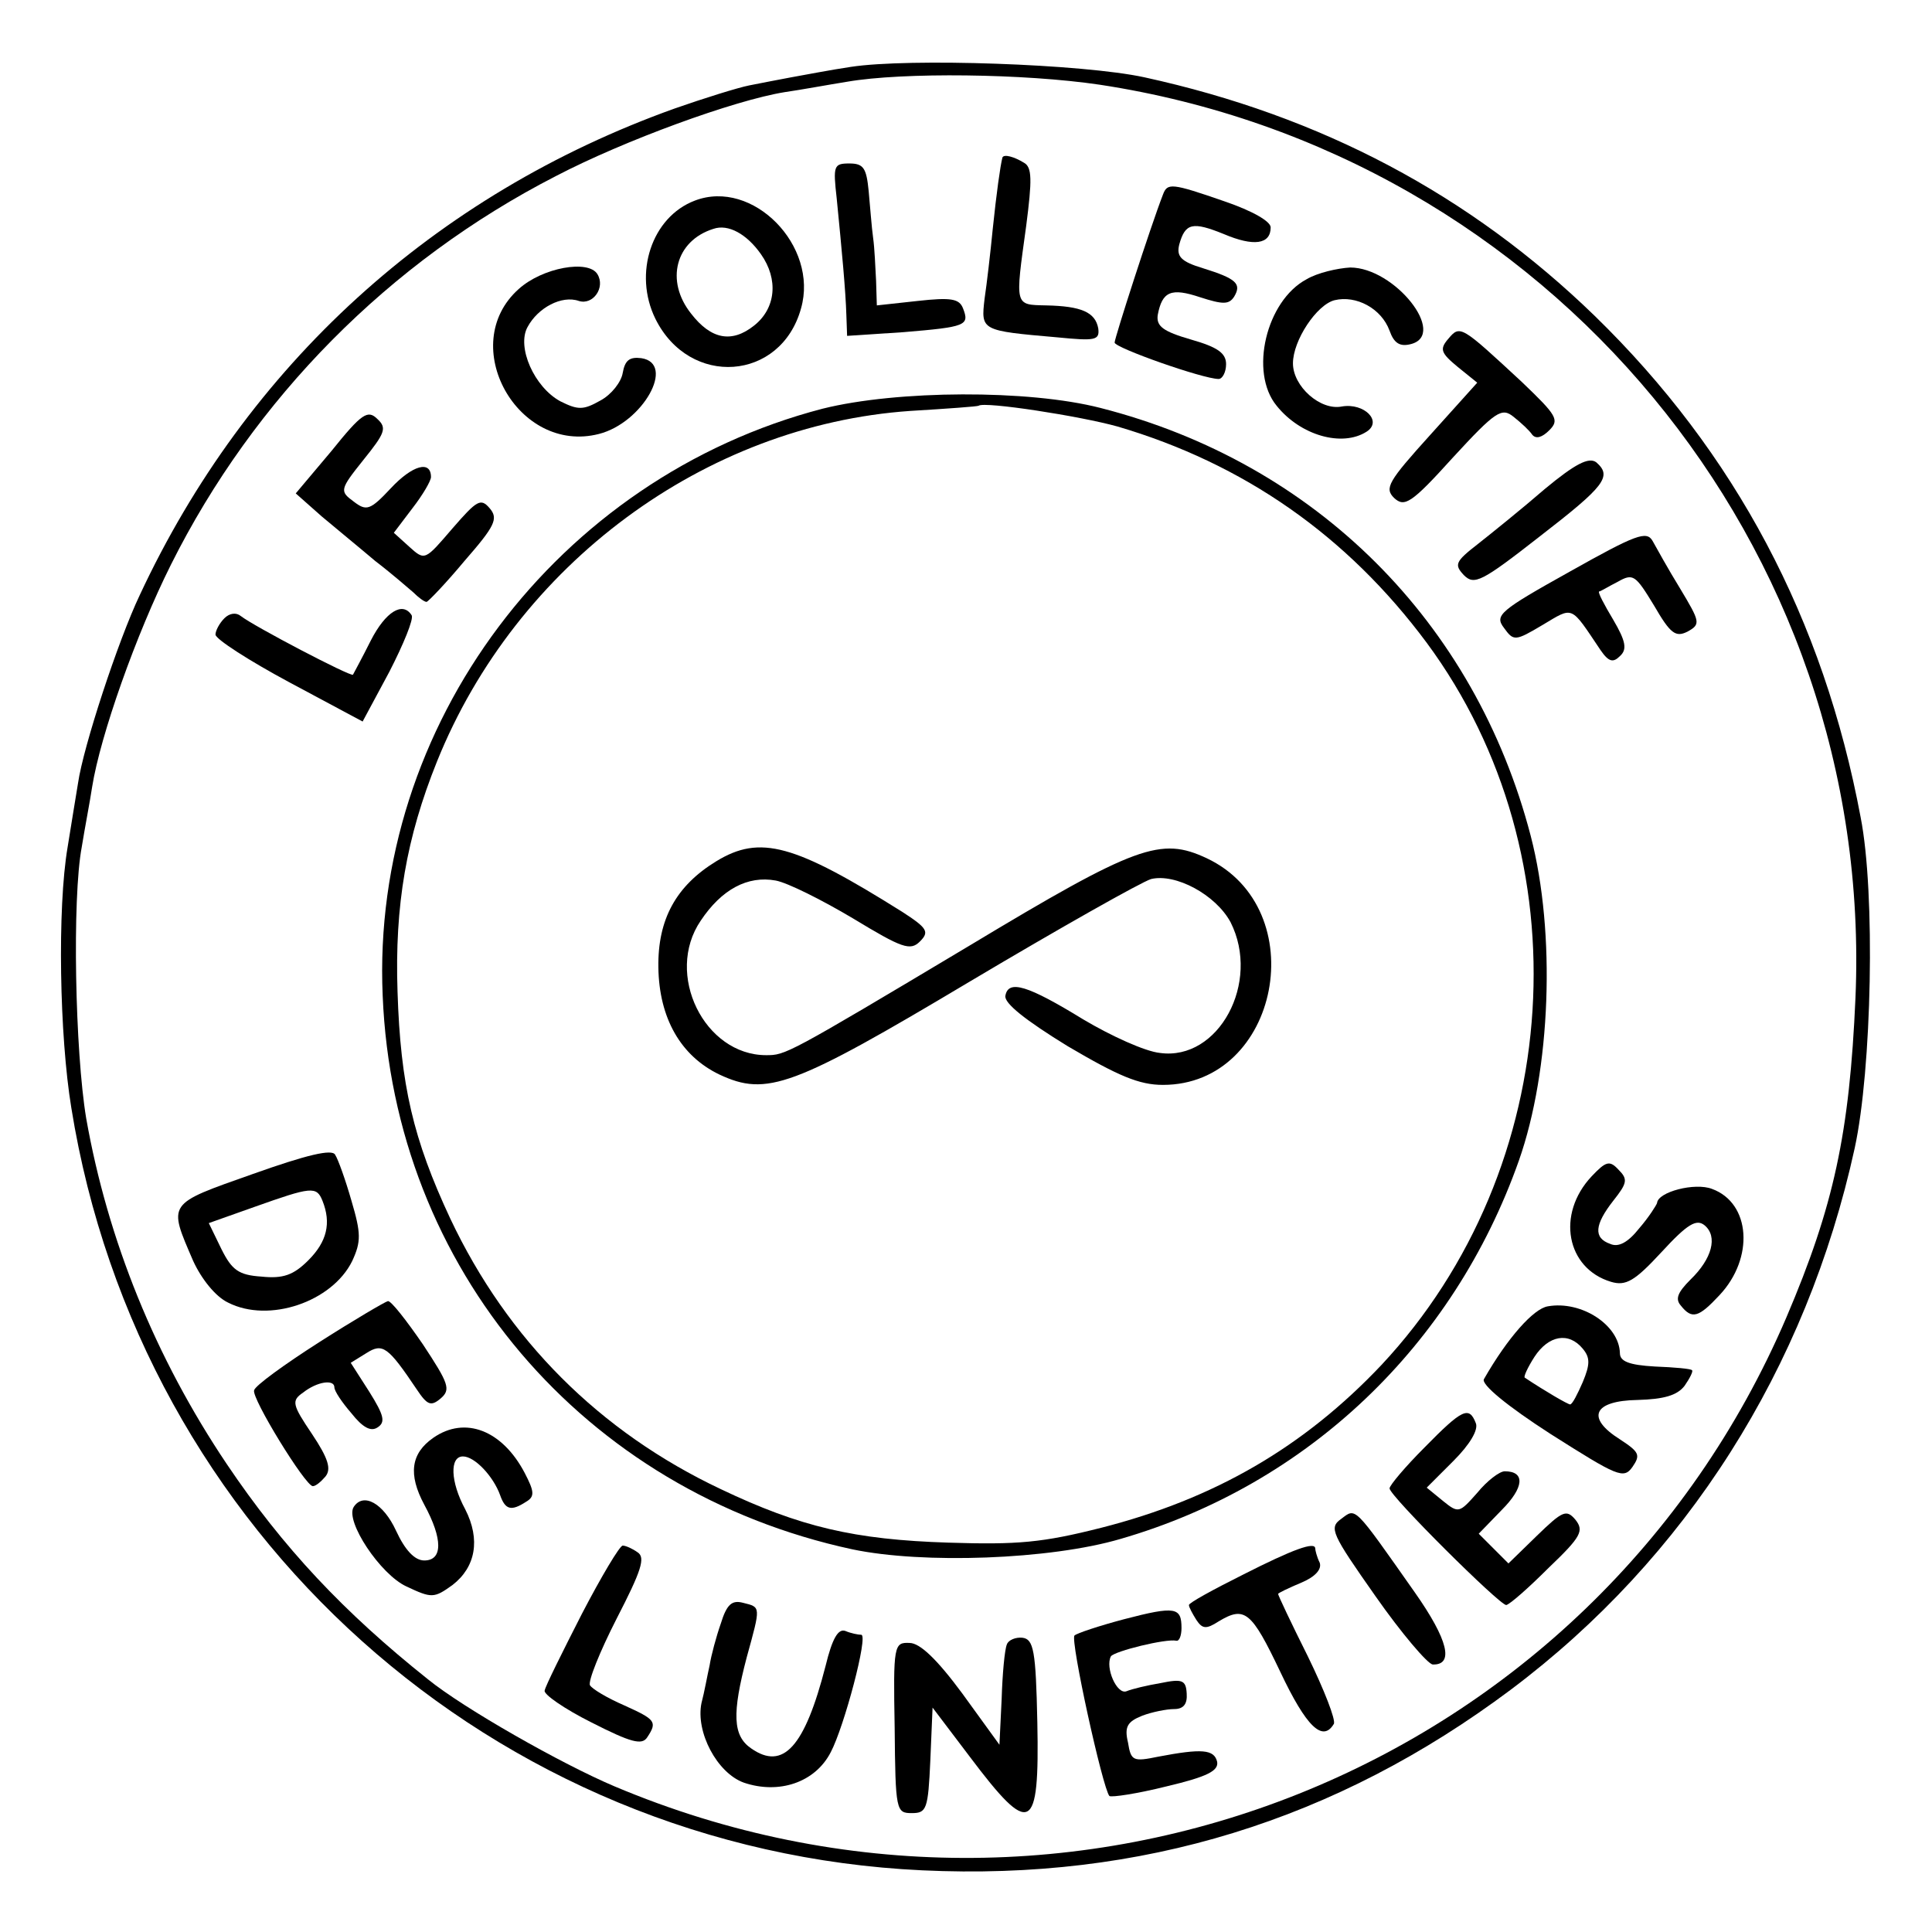
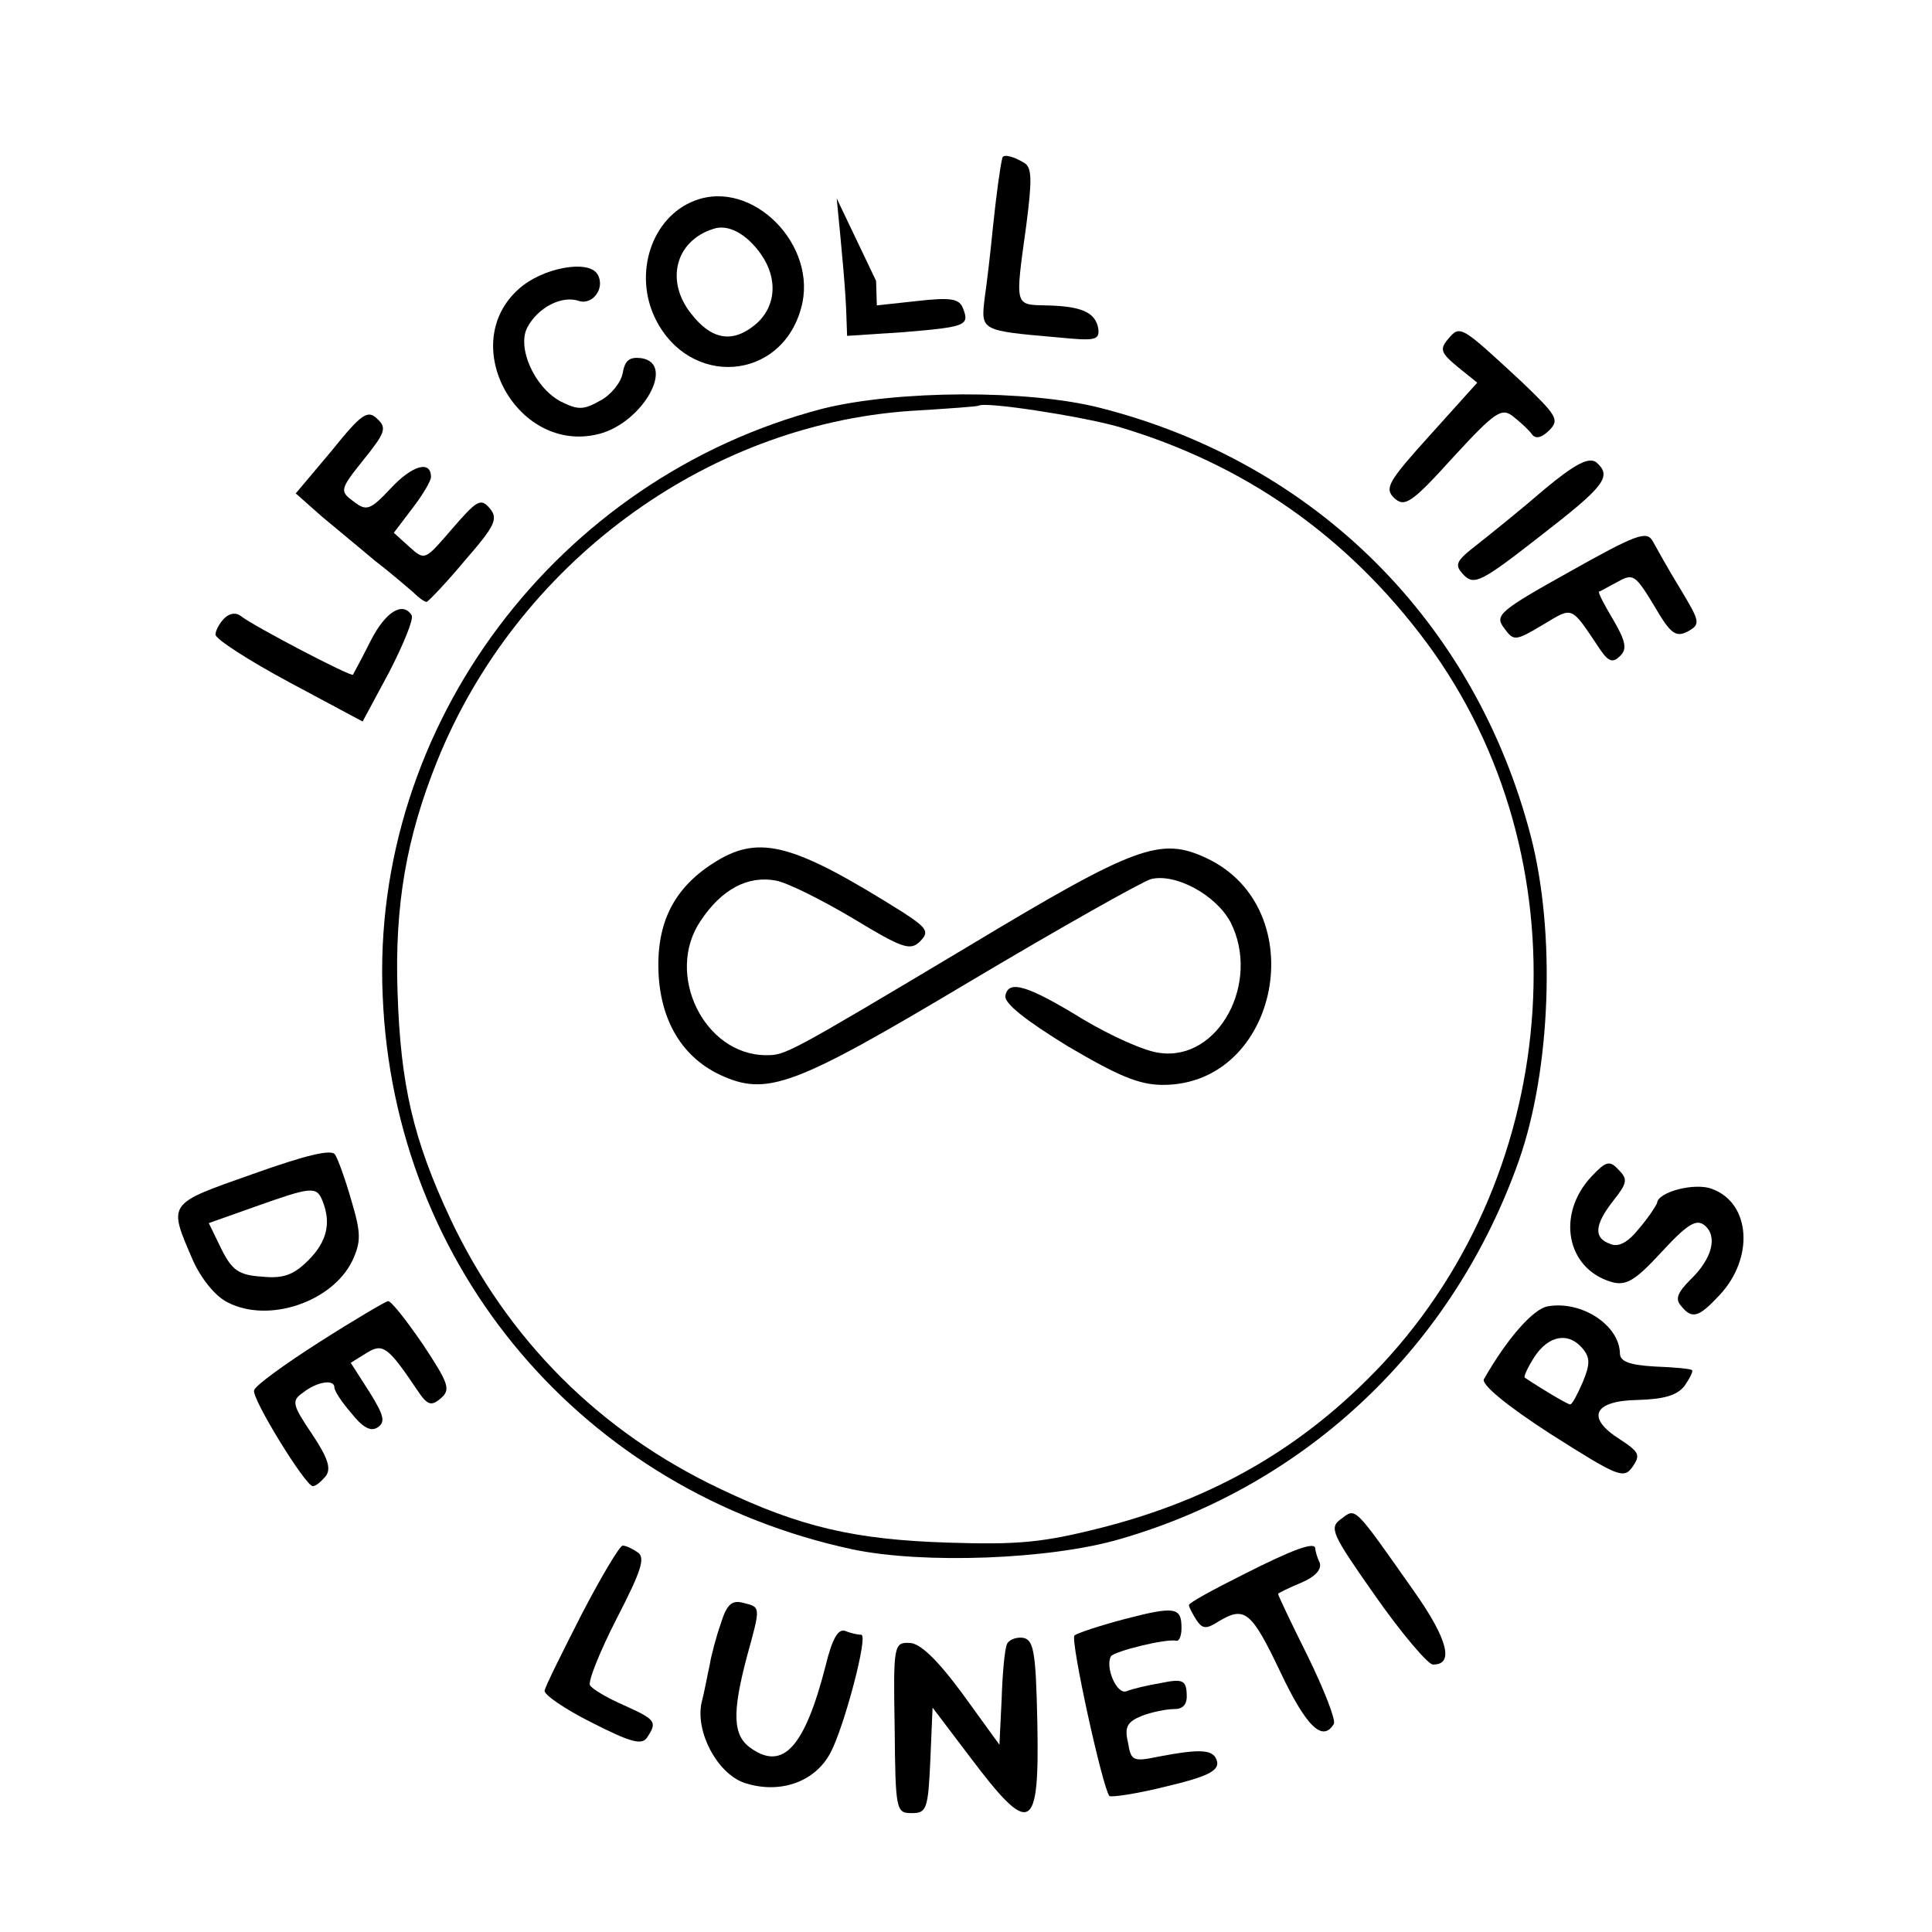
<svg xmlns="http://www.w3.org/2000/svg" version="1.0" width="260pt" height="260pt" viewBox="0 0 260 260" preserveAspectRatio="xMidYMid meet">
  <g transform="translate(0,260) scale(0.1,-0.1)" fill="#000000" stroke="none">
-     <path d="M1145 2510 c-27 -4 -63 -11 -80 -14 -16 -3 -42 -8 -57 -11 -15 -3 -60 -17 -100 -31 -324 -116 -576 -346 -720 -655 -29 -61 -76 -204 -83 -253 -3 -17 -9 -56 -14 -86 -14 -82 -11 -254 5 -351 92 -572 569 -999 1145 -1026 295 -14 557 67 792 243 236 177 398 432 463 729 23 106 28 343 8 445 -50 267 -169 491 -358 675 -168 163 -368 269 -606 321 -83 18 -317 26 -395 14z m335 -24 c604 -92 1043 -621 1017 -1229 -8 -182 -29 -280 -93 -430 -261 -609 -963 -890 -1577 -631 -71 30 -203 105 -251 144 -113 90 -195 177 -271 290 -96 143 -160 301 -189 465 -15 90 -19 296 -6 365 4 25 11 61 14 81 11 69 59 205 106 299 112 224 294 408 518 523 92 48 240 102 308 113 21 3 59 10 84 14 75 13 239 11 340 -4z" />
    <path d="M1349 2388 c-3 -12 -8 -48 -13 -96 -3 -31 -8 -74 -11 -94 -5 -43 -5 -43 98 -52 51 -5 57 -4 55 12 -4 22 -23 30 -70 31 -43 1 -42 -2 -27 107 8 62 8 79 -3 85 -13 8 -27 12 -29 7z" />
-     <path d="M1126 2333 c7 -71 12 -124 13 -157 l1 -28 76 5 c84 7 89 9 80 32 -5 13 -16 15 -61 10 l-55 -6 -1 33 c-1 18 -2 44 -4 58 -2 14 -4 42 -6 63 -3 31 -7 37 -26 37 -21 0 -22 -3 -17 -47z" />
-     <path d="M1565 2338 c-17 -44 -65 -193 -65 -199 0 -7 119 -49 140 -49 5 0 10 9 10 20 0 15 -12 23 -47 33 -38 11 -47 18 -45 33 6 32 18 37 57 24 31 -10 39 -10 46 1 10 17 3 24 -42 38 -30 9 -36 16 -32 32 8 29 18 31 60 14 40 -17 63 -14 63 9 0 8 -24 22 -62 35 -72 25 -77 25 -83 9z" />
+     <path d="M1126 2333 c7 -71 12 -124 13 -157 l1 -28 76 5 c84 7 89 9 80 32 -5 13 -16 15 -61 10 l-55 -6 -1 33 z" />
    <path d="M935 2330 c-58 -22 -83 -98 -53 -159 46 -93 169 -84 196 14 24 84 -65 175 -143 145z m89 -72 c24 -34 20 -73 -9 -96 -30 -24 -58 -19 -85 16 -35 44 -21 98 30 114 20 7 45 -7 64 -34z" />
    <path d="M698 2211 c-84 -75 -1 -223 108 -195 59 15 104 95 57 102 -16 2 -22 -3 -25 -20 -2 -12 -15 -29 -30 -37 -23 -13 -30 -13 -54 -1 -35 19 -59 73 -44 100 14 26 46 43 69 35 19 -6 36 18 25 36 -12 20 -74 9 -106 -20z" />
-     <path d="M1758 2224 c-54 -29 -77 -125 -40 -170 32 -40 88 -56 121 -35 22 14 -3 39 -33 34 -29 -6 -66 27 -66 58 0 31 32 79 56 85 29 7 63 -11 74 -41 6 -17 14 -22 29 -18 49 13 -22 103 -82 103 -17 -1 -44 -7 -59 -16z" />
    <path d="M1949 2144 c-12 -14 -10 -19 13 -38 l26 -21 -63 -70 c-57 -63 -62 -72 -49 -85 14 -13 23 -8 79 54 58 63 66 68 82 55 10 -8 21 -18 25 -24 5 -6 13 -4 23 6 14 14 10 20 -37 65 -82 76 -83 77 -99 58z" />
    <path d="M1107 2050 c-357 -93 -608 -426 -592 -790 15 -367 270 -667 632 -745 95 -20 266 -14 361 14 252 73 448 260 536 509 43 122 50 306 16 437 -75 288 -289 502 -579 576 -97 25 -274 24 -374 -1z m397 -24 c170 -50 309 -147 416 -291 213 -288 187 -707 -61 -972 -104 -110 -224 -180 -377 -219 -79 -20 -112 -23 -206 -20 -126 4 -199 21 -306 72 -163 77 -287 201 -364 364 -50 107 -67 180 -71 305 -4 117 12 208 53 310 107 266 361 453 637 472 50 3 91 6 92 7 8 6 137 -14 187 -28z" />
    <path d="M964 1441 c-54 -33 -79 -78 -78 -143 1 -68 30 -119 82 -144 64 -30 99 -17 337 125 121 72 231 134 244 138 33 8 87 -21 107 -58 41 -81 -16 -187 -95 -176 -20 2 -66 23 -103 45 -75 46 -101 54 -105 32 -2 -10 27 -33 84 -68 68 -40 96 -52 128 -52 157 0 203 237 59 305 -62 29 -94 18 -320 -118 -246 -147 -247 -147 -273 -147 -83 0 -137 109 -88 181 28 42 63 61 101 54 16 -3 62 -26 104 -51 66 -40 77 -44 90 -31 13 13 10 18 -24 40 -145 91 -191 104 -250 68z" />
    <path d="M446 1993 l-48 -57 35 -31 c19 -16 52 -43 72 -60 21 -16 44 -36 51 -42 7 -7 15 -13 18 -13 2 0 26 25 51 55 41 47 46 57 34 71 -12 14 -17 11 -50 -27 -37 -43 -37 -44 -58 -25 l-21 19 25 33 c14 18 25 37 25 42 0 23 -25 16 -54 -15 -28 -30 -33 -31 -50 -18 -19 14 -19 16 13 56 29 36 32 43 19 55 -13 13 -21 8 -62 -43z" />
    <path d="M2079 1942 c-30 -26 -71 -59 -90 -74 -31 -24 -32 -28 -19 -42 14 -14 24 -9 102 52 88 68 98 81 76 100 -10 7 -28 -2 -69 -36z" />
    <path d="M2113 1831 c-95 -53 -102 -59 -89 -76 13 -18 15 -18 52 4 42 25 37 27 78 -34 11 -16 17 -17 26 -8 10 9 8 20 -9 49 -12 20 -21 37 -19 38 2 0 13 7 25 13 21 12 24 9 49 -32 22 -38 29 -43 45 -35 18 10 17 13 -10 58 -16 26 -32 55 -37 64 -8 14 -22 9 -111 -41z" />
    <path d="M302 1768 c-7 -7 -12 -17 -12 -22 0 -6 45 -35 99 -64 l99 -53 36 67 c19 37 33 71 30 76 -12 19 -35 5 -55 -34 -12 -24 -23 -44 -24 -46 -3 -3 -133 65 -151 79 -6 5 -15 4 -22 -3z" />
    <path d="M340 1020 c-116 -41 -114 -38 -80 -117 11 -24 30 -48 47 -56 55 -28 140 1 167 56 12 26 12 37 -1 81 -8 28 -18 56 -22 62 -4 8 -38 0 -111 -26z m94 -36 c12 -30 6 -55 -19 -80 -20 -20 -34 -25 -63 -22 -31 2 -40 9 -54 37 l-17 35 62 22 c76 27 83 28 91 8z" />
    <path d="M2142 1017 c-48 -51 -34 -124 26 -142 20 -6 32 1 68 40 35 38 47 45 58 36 18 -15 10 -45 -19 -73 -17 -17 -21 -26 -13 -35 15 -19 24 -16 52 14 47 50 42 124 -10 143 -23 9 -73 -4 -74 -19 -1 -3 -11 -19 -24 -34 -15 -19 -28 -26 -39 -21 -23 8 -21 26 4 58 19 24 20 29 7 42 -12 13 -17 11 -36 -9z" />
    <path d="M430 794 c-47 -30 -87 -59 -88 -65 -4 -10 69 -129 79 -129 4 0 11 6 17 13 8 10 4 24 -18 57 -27 40 -28 45 -12 56 19 15 42 18 42 7 0 -5 10 -20 23 -35 15 -19 26 -25 35 -19 11 7 9 16 -11 48 l-25 39 21 13 c22 14 29 9 68 -49 14 -21 19 -23 32 -12 14 12 11 20 -24 73 -22 32 -43 59 -47 58 -4 -1 -45 -25 -92 -55z" />
    <path d="M2083 842 c-19 -3 -54 -42 -86 -98 -4 -7 31 -36 90 -74 90 -57 98 -61 110 -44 11 16 9 20 -17 37 -46 29 -36 52 24 53 35 1 53 6 63 19 7 10 12 20 10 21 -1 2 -24 4 -50 5 -35 2 -47 7 -47 18 -1 38 -52 71 -97 63z m47 -57 c10 -12 10 -21 0 -45 -7 -16 -14 -30 -17 -30 -3 0 -34 18 -61 36 -2 1 4 14 13 28 19 29 46 34 65 11z" />
-     <path d="M1917 652 c-26 -26 -47 -51 -47 -55 0 -10 148 -157 157 -157 5 1 30 23 57 50 44 42 48 50 36 65 -12 14 -17 12 -52 -22 l-38 -37 -20 20 -20 20 31 32 c30 30 32 52 4 52 -7 0 -24 -13 -37 -29 -24 -27 -25 -28 -46 -11 l-22 18 36 36 c22 22 34 42 30 51 -9 23 -18 19 -69 -33z" />
-     <path d="M583 665 c-30 -21 -34 -49 -12 -90 25 -46 25 -75 0 -75 -13 0 -26 14 -38 40 -17 37 -44 52 -57 32 -12 -19 36 -91 71 -107 34 -16 37 -16 62 2 31 24 38 61 17 102 -20 37 -21 71 -3 71 16 0 41 -27 50 -52 7 -20 15 -22 35 -9 12 7 11 14 -2 39 -30 57 -80 77 -123 47z" />
    <path d="M1805 556 c-17 -12 -13 -20 46 -104 35 -50 70 -91 77 -92 29 -1 21 33 -24 97 -83 118 -79 114 -99 99z" />
    <path d="M783 428 c-26 -51 -49 -97 -50 -103 -2 -5 27 -25 63 -43 53 -27 68 -31 75 -20 14 21 11 24 -31 43 -23 10 -43 22 -46 27 -3 5 13 45 36 90 33 64 39 82 28 89 -7 5 -16 9 -20 9 -4 0 -29 -42 -55 -92z" />
    <path d="M1673 481 c-40 -20 -73 -38 -73 -41 0 -3 5 -12 10 -20 8 -12 13 -13 30 -2 35 21 44 14 83 -68 35 -74 57 -95 72 -70 3 5 -13 46 -35 91 -22 44 -40 82 -40 84 0 1 14 8 31 15 19 8 28 18 25 27 -4 8 -6 17 -6 19 0 10 -30 -1 -97 -35z" />
    <path d="M970 415 c-6 -17 -13 -43 -15 -56 -3 -13 -7 -36 -11 -51 -8 -39 21 -94 57 -107 47 -16 96 0 117 41 18 34 51 158 41 158 -4 0 -14 2 -21 5 -10 4 -18 -10 -27 -47 -28 -109 -57 -141 -100 -111 -25 17 -26 47 -6 123 19 69 19 67 -5 73 -15 4 -22 -2 -30 -28z" />
    <path d="M1513 421 c-34 -9 -64 -19 -67 -22 -6 -6 38 -206 47 -216 3 -2 37 3 77 13 55 13 70 21 68 33 -4 17 -21 18 -79 7 -34 -7 -37 -6 -41 19 -5 21 -1 28 19 36 13 5 33 9 43 9 13 0 18 7 17 21 -1 18 -6 20 -35 14 -18 -3 -39 -8 -46 -11 -13 -5 -29 32 -21 47 5 7 74 24 88 21 4 -1 7 7 7 17 0 28 -8 30 -77 12z" />
    <path d="M1355 387 c-3 -7 -6 -40 -7 -73 l-3 -62 -50 69 c-34 46 -57 68 -71 68 -21 1 -22 -3 -20 -114 1 -112 2 -115 23 -115 20 0 22 5 25 71 l3 71 50 -66 c82 -109 94 -103 91 46 -2 97 -5 112 -20 114 -9 1 -19 -3 -21 -9z" />
  </g>
</svg>